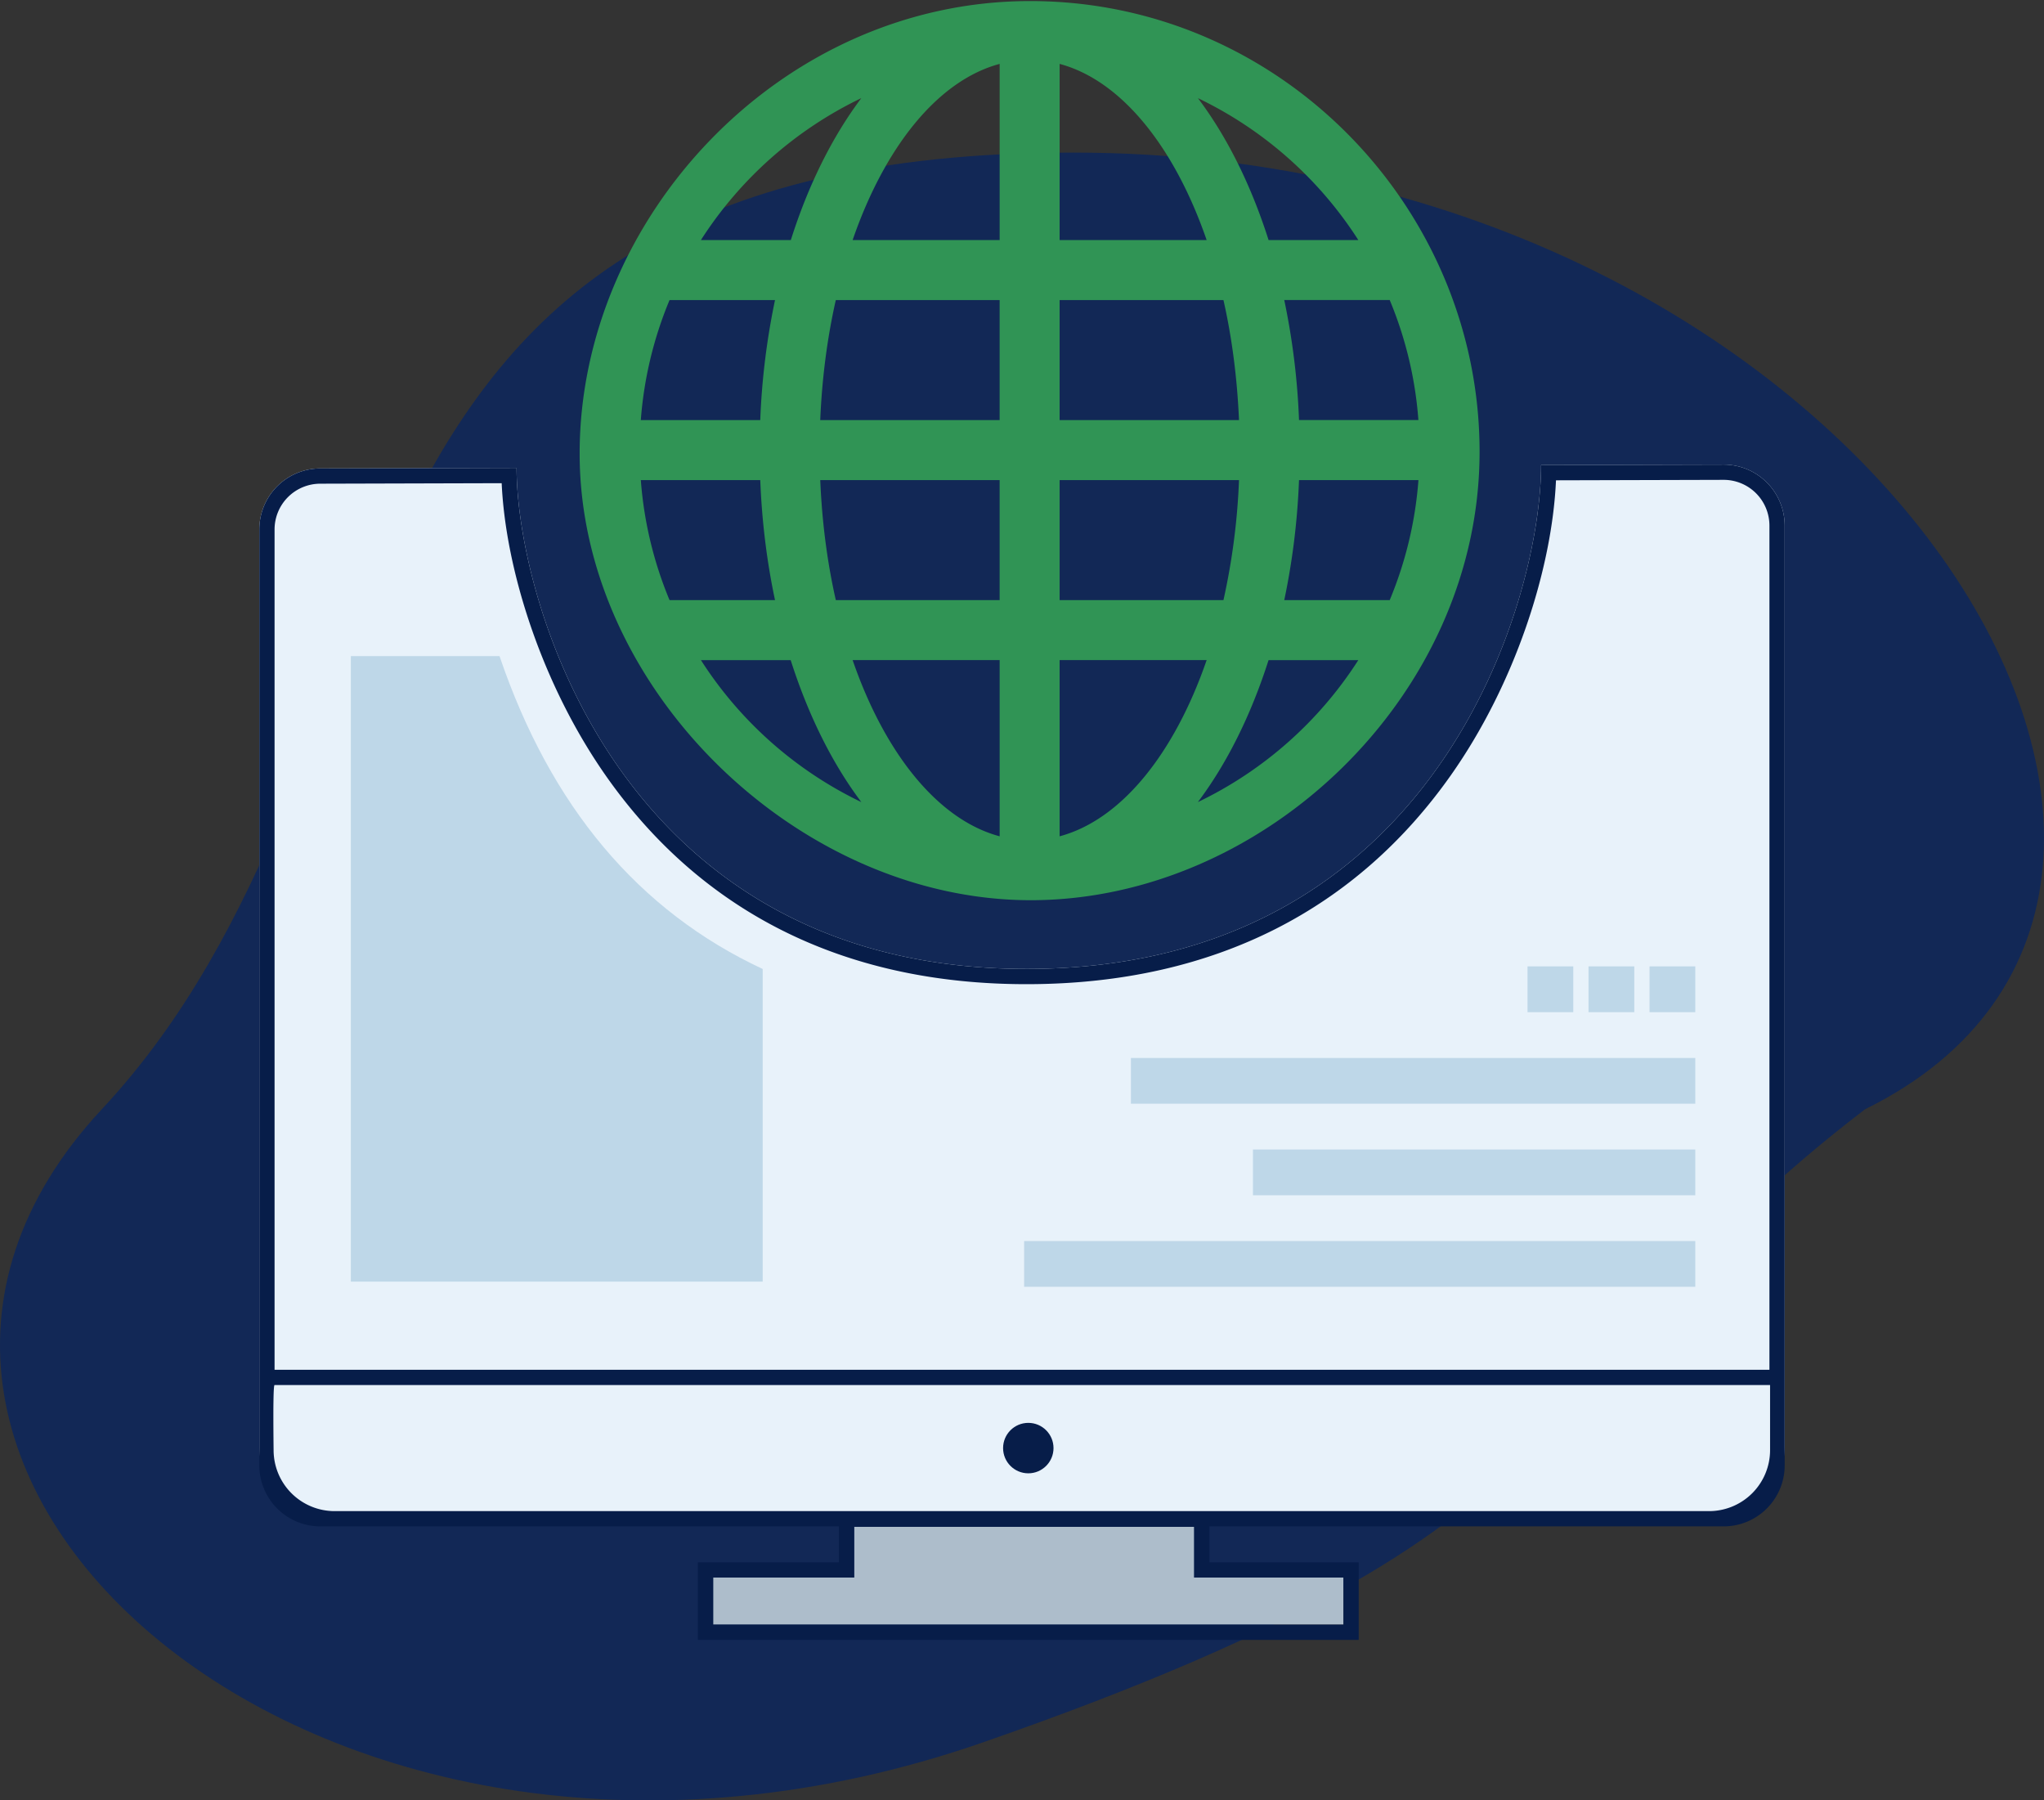
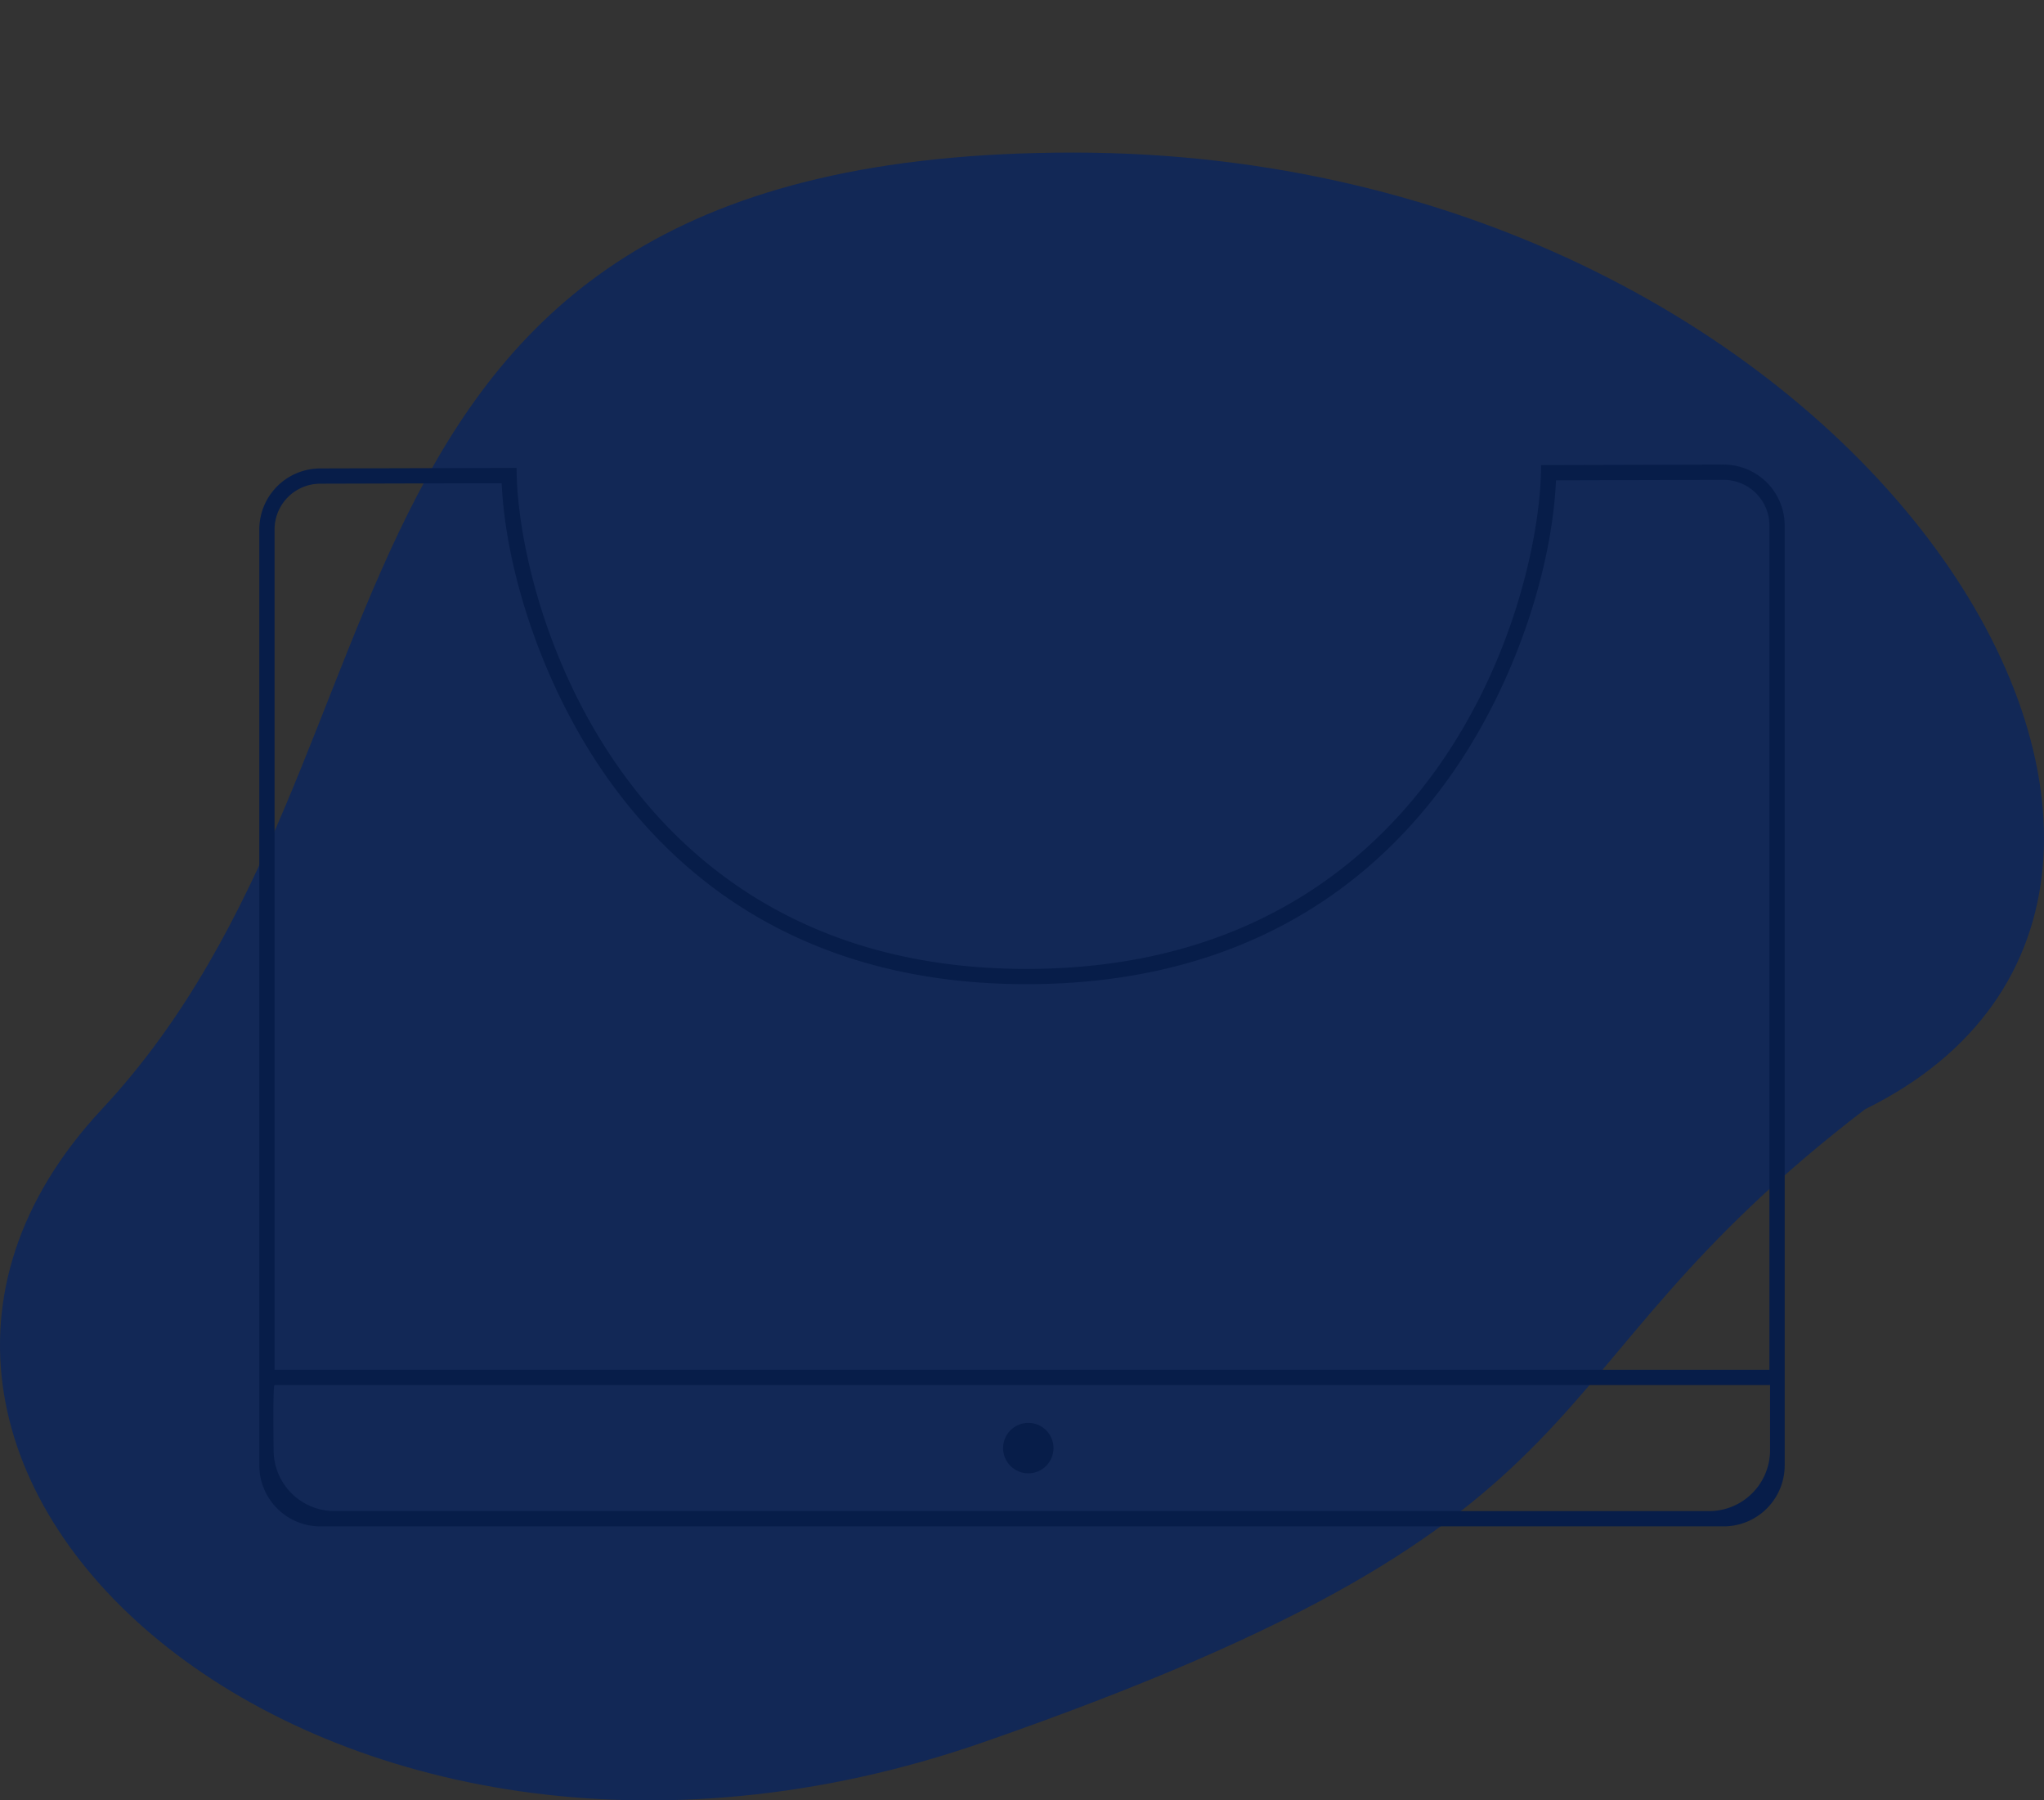
<svg xmlns="http://www.w3.org/2000/svg" width="134" height="118" viewBox="0 0 134 118">
  <rect x="0" y="0" width="134" height="118" fill="#333333" stroke="none" />
  <g fill="none" fill-rule="evenodd">
    <path fill="#122856" d="M64.477 114.184C21.2 129.24-15.525 96.485 6.677 72.699 28.884 48.907 18.43 10 70.35 10s81.455 48.175 51.921 62.7c-23.467 17.96-14.52 26.427-57.795 41.484z" />
-     <path fill="#E8F2FA" d="M20.989 30.702l12.877-.035c0 8.562 6.711 32.91 33.547 32.837 26.836-.073 33.617-24.258 33.617-33.021l11.959-.033a4 4 0 0 1 4.011 4v60.327a5 5 0 0 1-5 5H22a5 5 0 0 1-5-5V34.702a4 4 0 0 1 3.989-4z" />
-     <path fill="#ADBDCB" d="M46.752 106.48h41.322v-3.086h-9.786v-3.324H55.995v3.324h-9.243z" />
-     <path fill="#071D49" fill-rule="nonzero" d="M79.288 99.07H54.995v3.324h-9.243v5.085h43.322v-5.085h-9.786V99.07zm-32.536 7.41v-3.086h9.243v-3.324h22.293v3.324h9.786v3.085H46.752z" />
-     <path fill="#309455" d="M67.536.07C51.16.07 38 14.3 38 29.724S52.318 59 67.574 59c15.256 0 29.424-13.388 29.424-29.39C96.998 13.608 83.912.07 67.536.07zM56.468 6.43c-1.902 2.528-3.48 5.693-4.623 9.304H45.95A25.696 25.696 0 0 1 56.468 6.43zM43.894 19.666h6.914a47.116 47.116 0 0 0-.968 7.866h-7.83a25.36 25.36 0 0 1 1.884-7.866zm-1.883 11.8h7.83c.107 2.743.44 5.382.967 7.866h-6.914a25.346 25.346 0 0 1-1.883-7.866zm3.94 11.8h5.885c1.152 3.612 2.726 6.776 4.632 9.304a25.692 25.692 0 0 1-10.516-9.304zm19.584 11.546c-4.04-1.08-7.525-5.425-9.639-11.548h9.639v11.548zm0-15.48h-10.74c-.558-2.45-.906-5.098-1.021-7.866h11.76v7.866zm0-11.8H53.773c.116-2.77.466-5.416 1.021-7.866h10.74v7.866zm0-11.798h-9.639c2.111-6.121 5.596-10.465 9.639-11.546v11.546zm23.514 0h-5.884c-1.152-3.611-2.724-6.775-4.632-9.302a25.685 25.685 0 0 1 10.516 9.302zM69.466 4.188c4.04 1.08 7.525 5.425 9.639 11.546h-9.639V4.188zm0 15.478h10.74c.556 2.45.899 5.098 1.021 7.866H69.466v-7.866zm0 11.8h11.761a43.956 43.956 0 0 1-1.02 7.866h-10.74v-7.866zm0 23.346V43.264h9.639c-2.114 6.126-5.599 10.47-9.639 11.548zm9.064-2.242c1.902-2.528 3.48-5.693 4.633-9.304h5.884A25.681 25.681 0 0 1 78.53 52.57zM91.107 39.33h-6.914c.525-2.484.862-5.123.968-7.865h7.829a25.345 25.345 0 0 1-1.883 7.865zm-5.946-11.8a46.848 46.848 0 0 0-.968-7.865h6.914a25.294 25.294 0 0 1 1.88 7.865h-7.826z" />
    <path fill="#071D49" fill-rule="nonzero" d="M20.989 30.702l12.877-.035c0 8.562 6.711 32.91 33.547 32.837 26.836-.073 33.617-24.258 33.617-33.021l11.959-.033A4 4 0 0 1 117 34.44V90.776H18c-.075 0-.096 1.437-.063 4.31a4 4 0 0 0 4 3.954h90.105a4 4 0 0 0 4-4v-4.883l.958.165v5.718a4 4 0 0 1-4 4H21a4 4 0 0 1-4-4V34.702a4 4 0 0 1 3.989-4zm.003 1a3 3 0 0 0-2.992 3v55.075h98V34.442a3 3 0 0 0-3.008-2.992l-10.985.03c-.254 5.784-2.668 13.349-6.905 19.349-6.074 8.601-15.278 13.641-27.686 13.675-12.4.034-21.592-4.989-27.658-13.605-4.206-5.975-6.611-13.518-6.869-19.23l-11.897.033z" />
    <circle cx="67.413" cy="94.909" r="1.653" fill="#071D49" />
-     <path fill="#BED7E8" d="M67.14 81.339h44v3h-44v-3zm15-6h29v3h-29v-3zm-8-6h37v3h-37v-3zm34-6h3v3h-3v-3zm-4 0h3v3h-3v-3zm-4 0h3v3h-3v-3zM23 43h9.747c3.359 9.873 9.11 16.709 17.253 20.508V84H23V43z" />
  </g>
</svg>